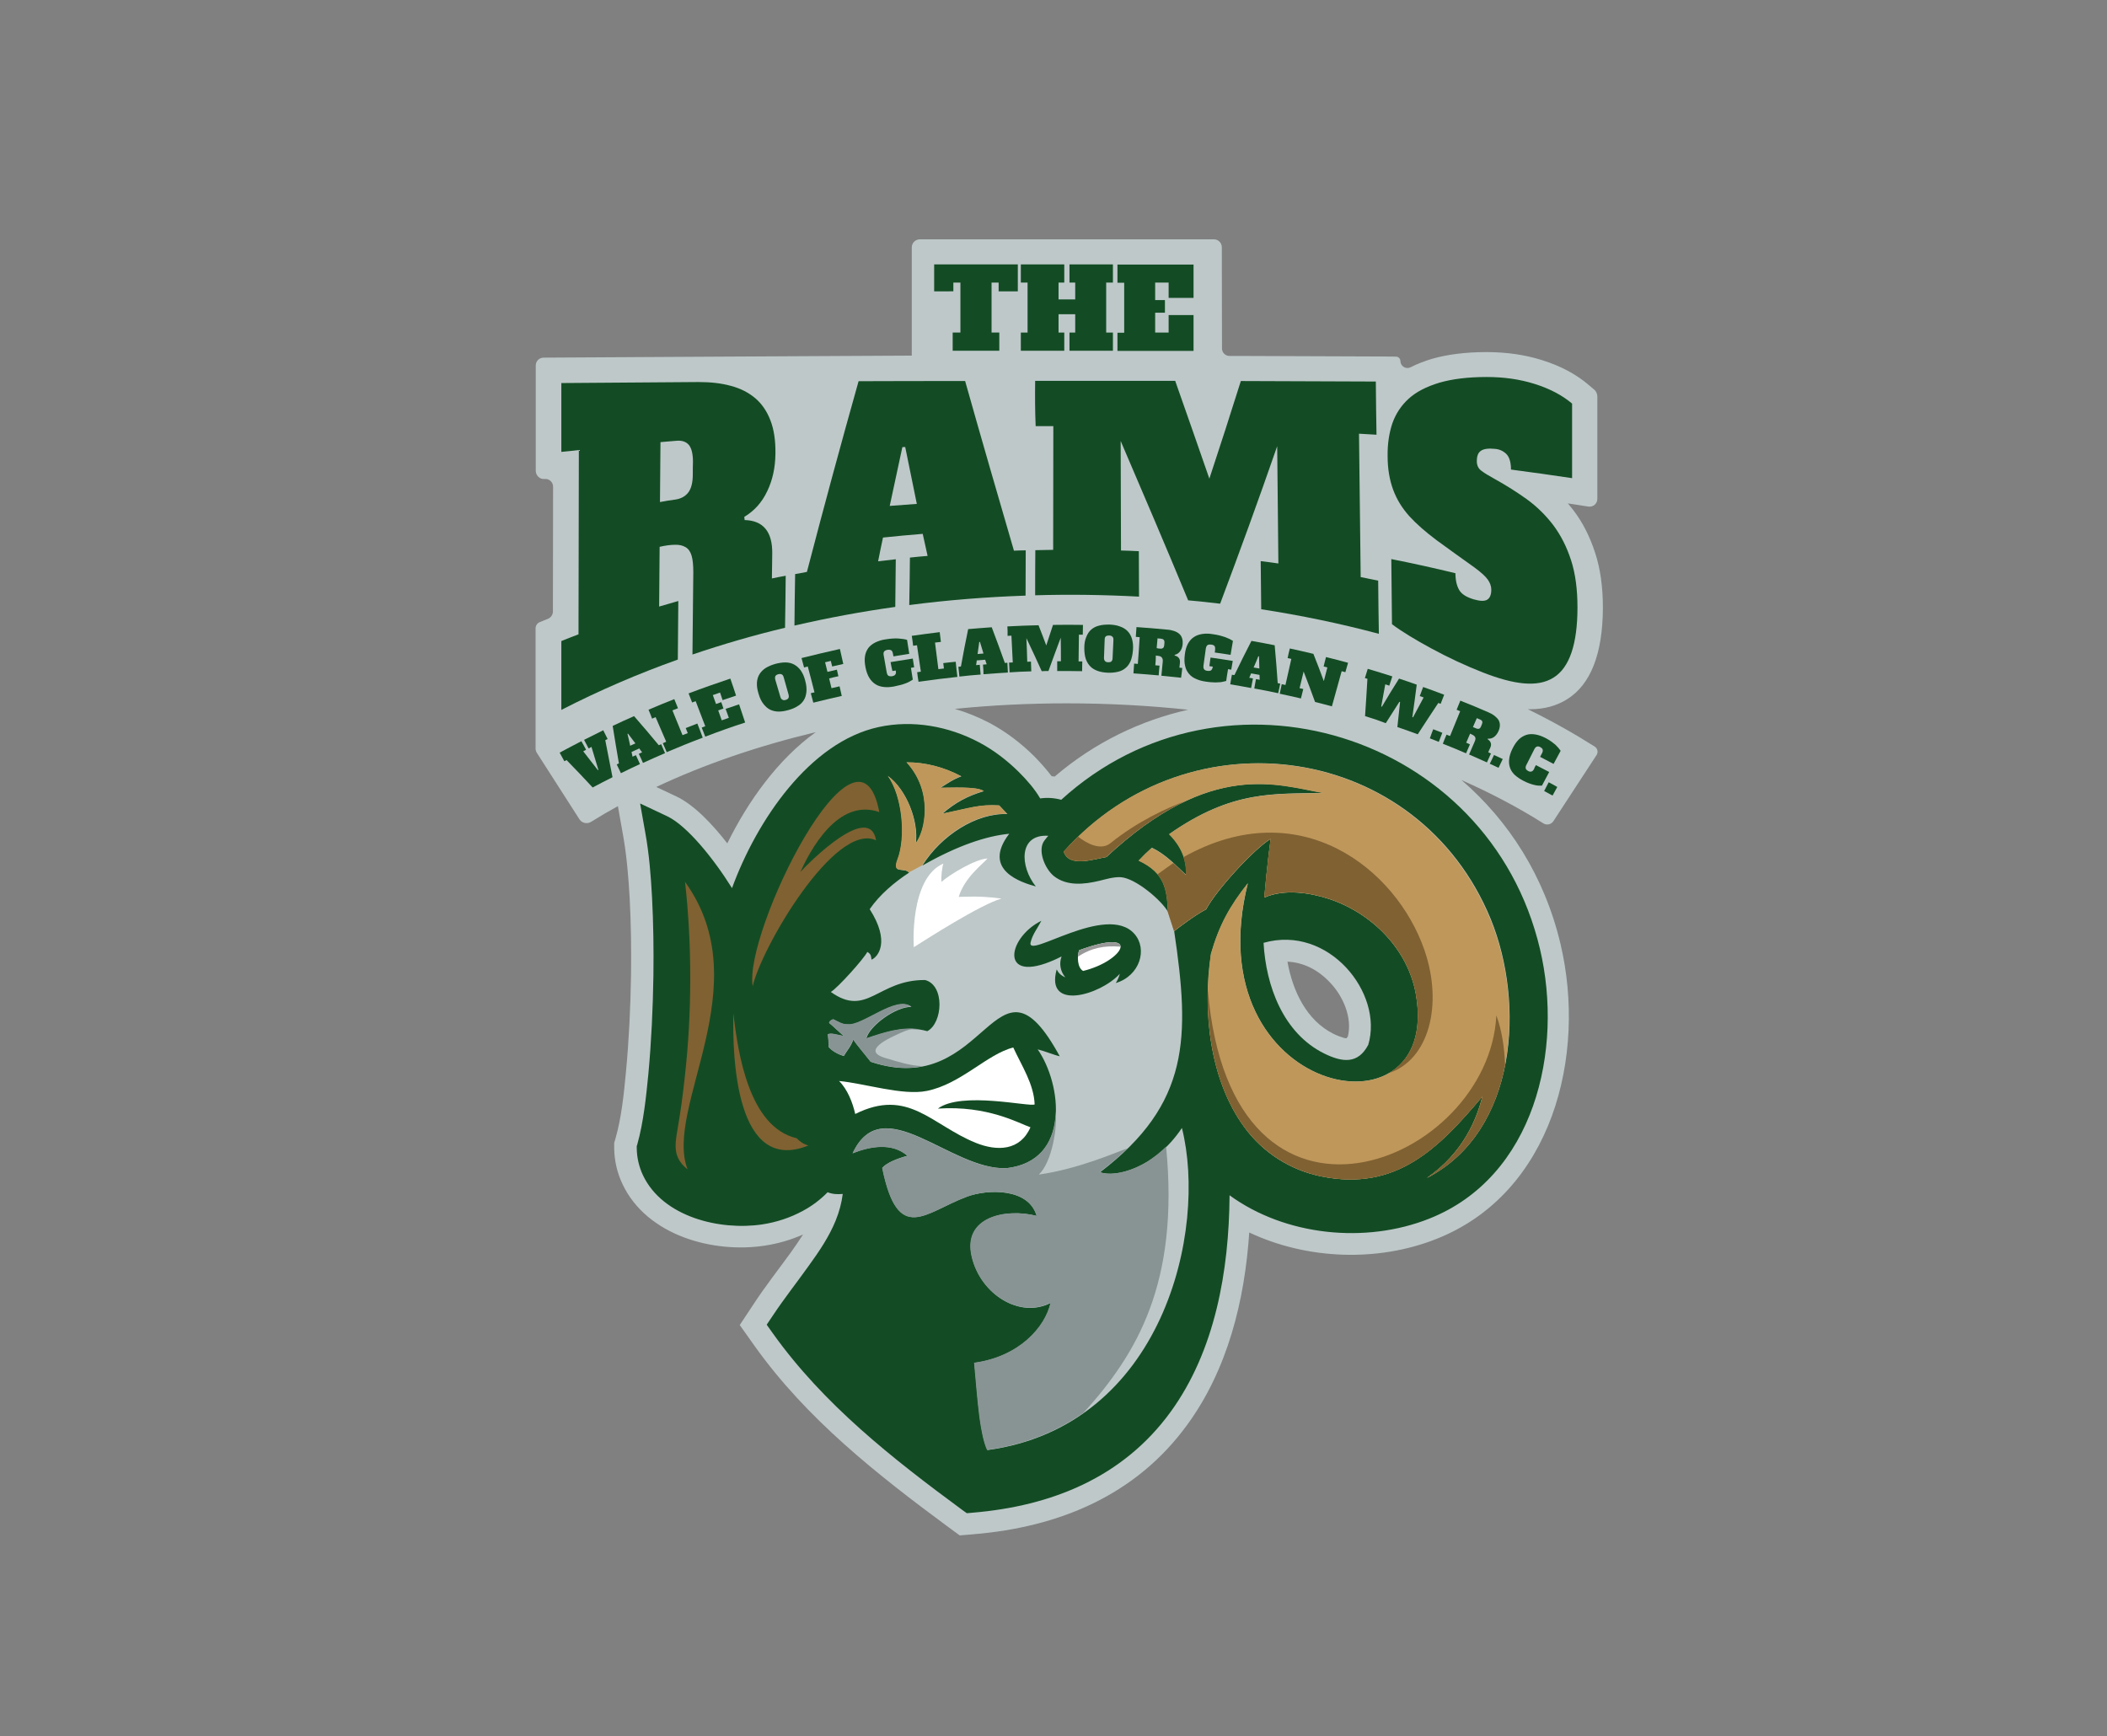
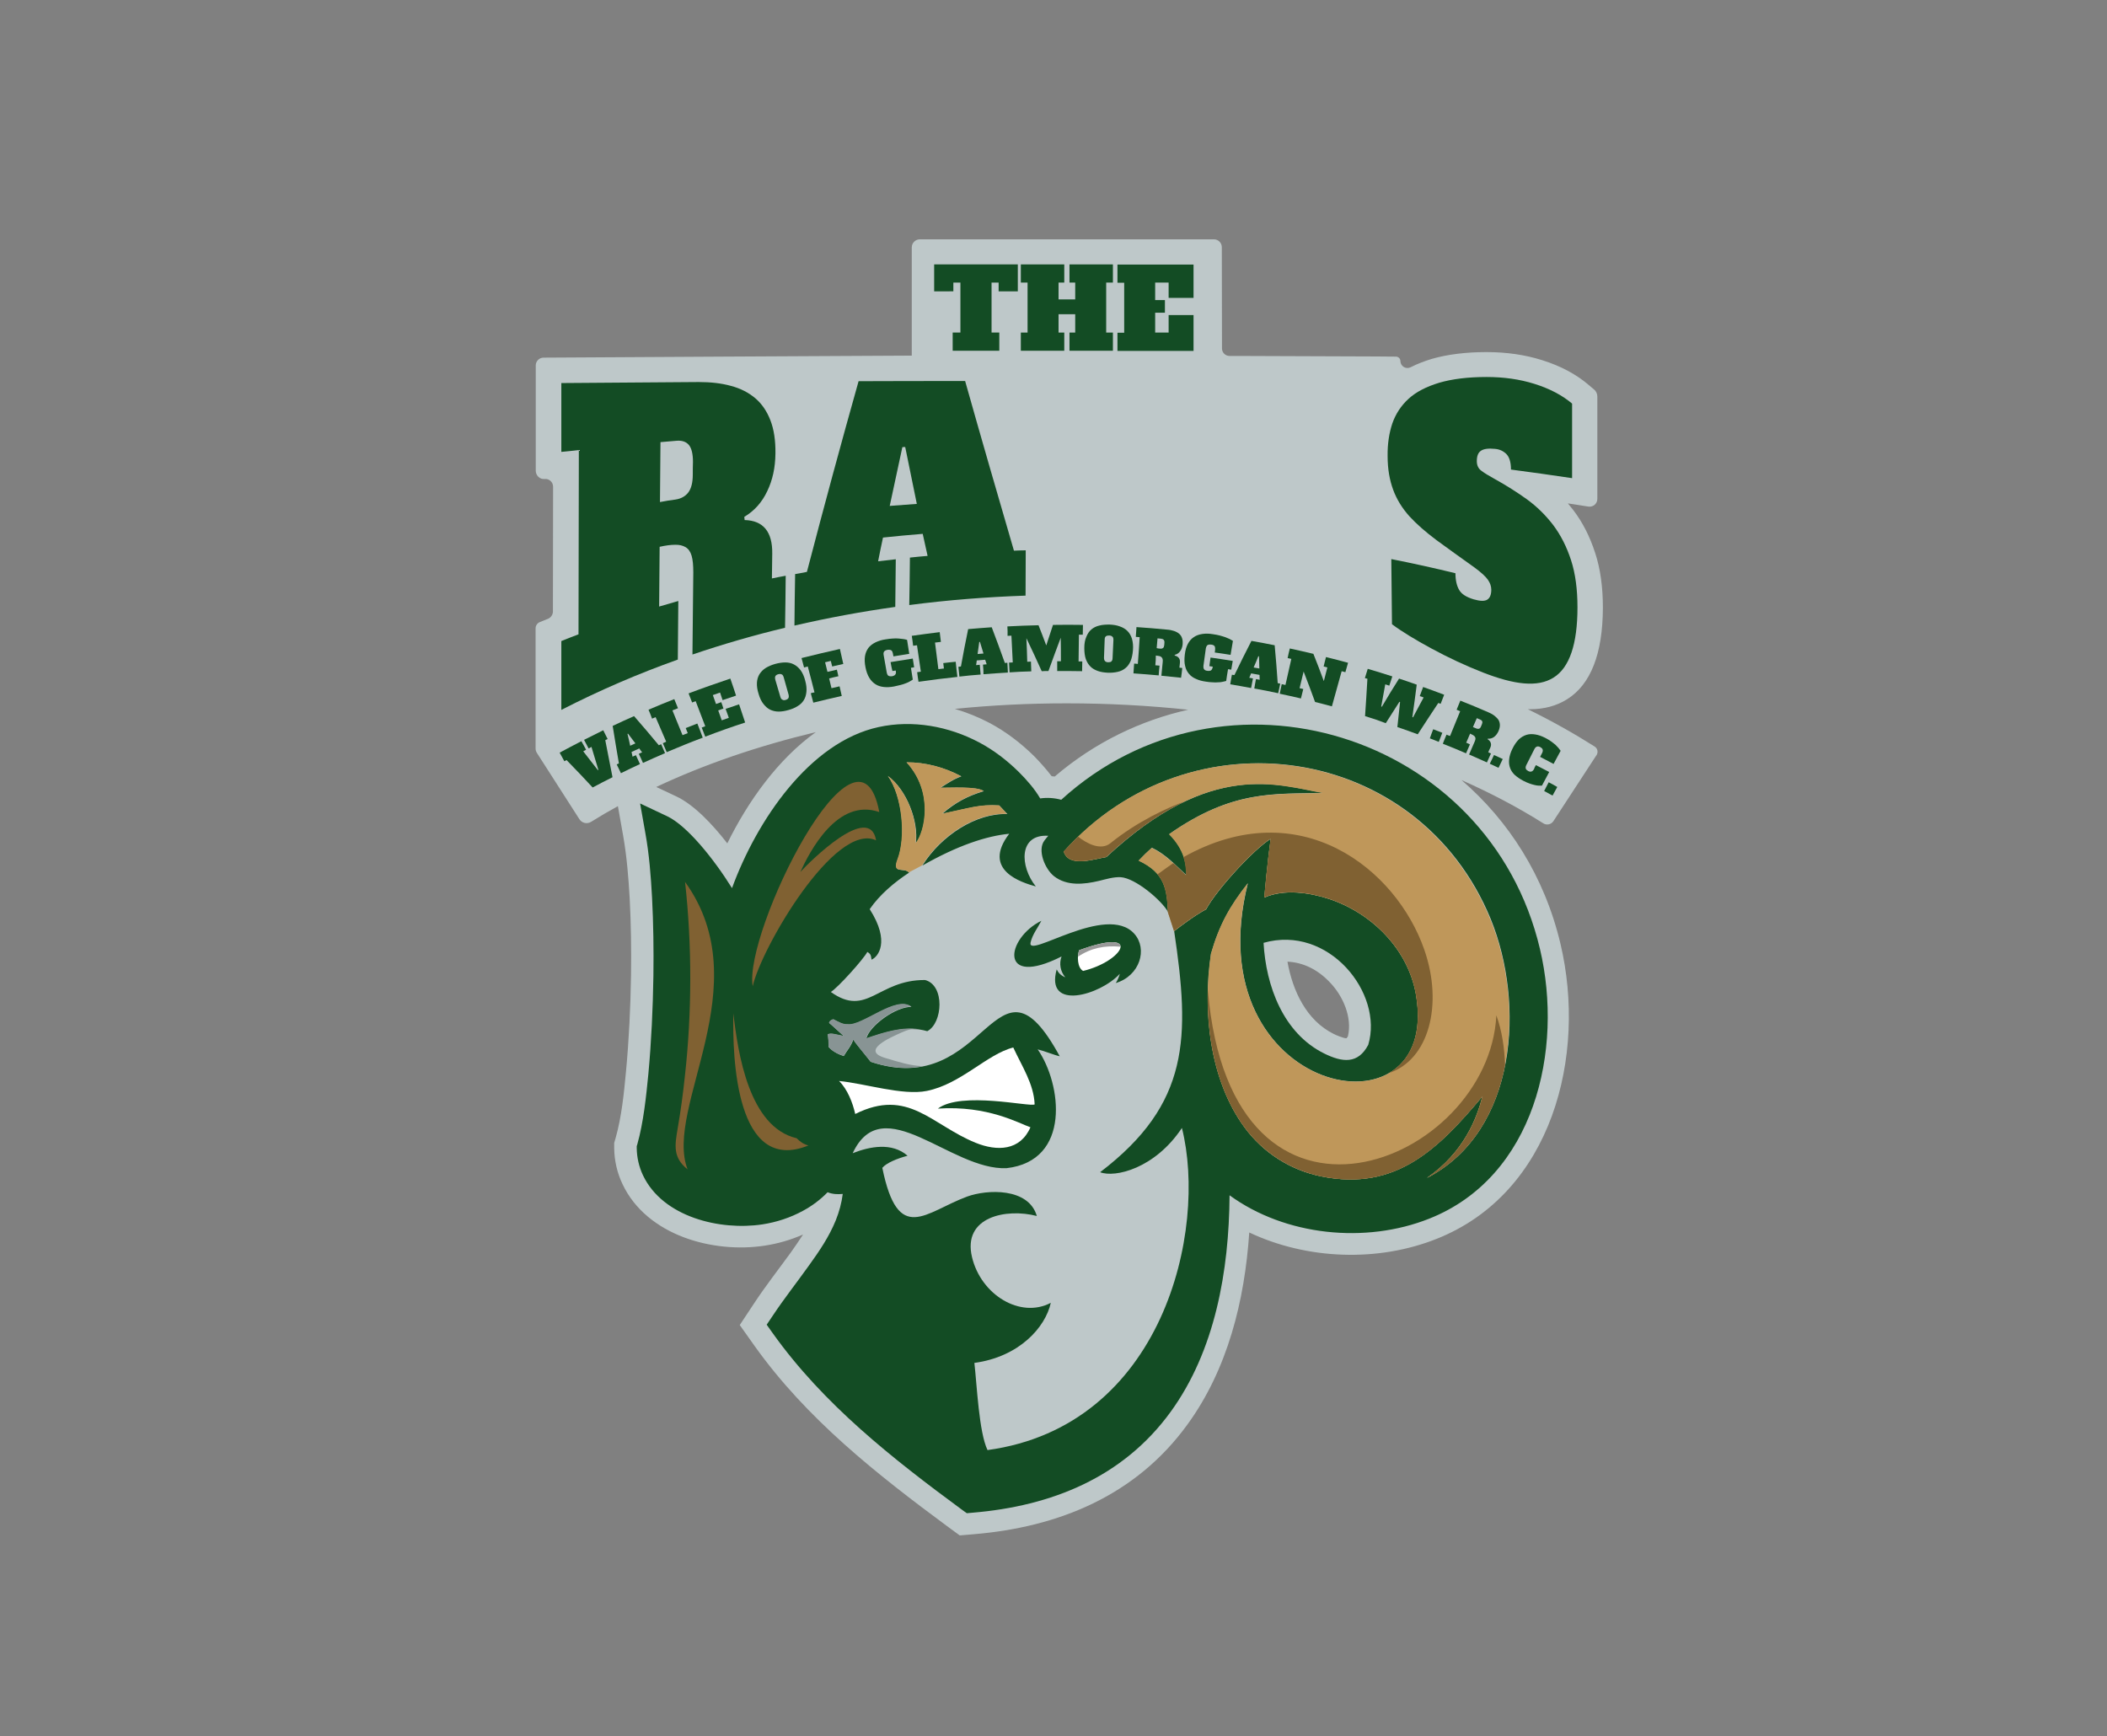
<svg xmlns="http://www.w3.org/2000/svg" version="1.1" x="0px" y="0px" viewBox="0 0 1251.8 1031.5" style="enable-background:new 0 0 1251.8 1031.5;" xml:space="preserve">
  <rect x="0" y="0" width="1251.8" height="1031.5" fill="#808080" stroke="none" />
  <style type="text/css">
	.st0{display:none;}
	.st1{display:inline;fill-rule:evenodd;clip-rule:evenodd;fill:#134C24;}
	.st2{fill:#BEC8C9;}
	.st3{fill:#134C24;}
	.st4{fill:#FFFFFF;}
	.st5{fill-rule:evenodd;clip-rule:evenodd;fill:#134C24;}
	.st6{fill:#806132;}
	.st7{fill-rule:evenodd;clip-rule:evenodd;fill:#BF975A;}
	.st8{fill-rule:evenodd;clip-rule:evenodd;fill:#806132;}
	.st9{fill-rule:evenodd;clip-rule:evenodd;fill:#FFFFFF;}
	.st10{fill-rule:evenodd;clip-rule:evenodd;fill:#889494;}
	.st11{fill-rule:evenodd;clip-rule:evenodd;fill:#999999;}
</style>
  <g id="Layer_3" class="st0">
    <rect class="st1" width="1251.8" height="1031.5" />
  </g>
  <g id="Layer_2">
    <path class="st2" d="M947.3,443.5c-12.5-7.9-25.7-15.3-39.6-22.1c0.5,0,0.9,0,1.4,0c8.3,0,15.7-2,21.9-5.9   c14.1-8.8,21.2-27.1,21.3-54.4c0-12.3-1.5-23.2-4.6-32.6c-3.1-9.6-7.4-18.1-12.9-25.3c-1.1-1.4-2.2-2.8-3.3-4.1c0,0,7,1.1,12.2,1.9   c2.8,0.4,5.3-1.7,5.3-4.6l0-60.8c0-1.6-0.7-3.2-2-4.2l-3.3-2.8c-7.4-6.3-16.6-11.2-27.5-14.6c-10.1-3.2-21.2-4.8-33.1-4.8   c-12.3,0-23.2,1.4-32.3,4c-4.6,1.4-8.8,3-12.7,5c-2.7,1.4-6-0.5-6.1-3.6c0-1.5-1.1-2.6-2.5-2.7l-12.3-0.1   c-25.9-0.1-52.9-0.2-80.2-0.3l-6.5,0c-2.5,0-4.5-2-4.5-4.5l-0.1-60.1c0-2.6-2.1-4.7-4.7-4.7h-43.2h-27.4h-29.2h-28.3h-46.6   c-2.6,0-4.8,2.1-4.8,4.8V168v15.4v27.9c-10.6,0-218.8,1.2-218.8,1.2c-2.5,0-4.6,2.1-4.6,4.6v62.6c0,2.8,2.4,5.2,5.2,4.9   c2.7-0.3,5.1,1.8,5.1,4.6l-0.1,74.1c0,1.9-1.2,3.7-3,4.4c-1.5,0.6-3.3,1.3-4.7,1.9c-1.6,0.6-2.6,2.1-2.6,3.8c0,12.4,0,62.3,0,71.4   c0,0.9,0.3,1.8,0.8,2.6l25.2,39.3c1.5,2.4,4.6,3.1,7,1.6c5.1-3.2,10.4-6.3,15.9-9.3l3.2,18c2.1,12.1,3.1,24.5,3.8,36.7   c0.8,15.2,1,30.4,0.8,45.6c-0.3,19.2-1.2,38.4-3,57.5c-1.2,12.8-2.6,26.8-6.1,39.2l-0.9,3.1l0,3.2c0.1,7.4,1.8,14.7,5,21.4   c14.4,30.3,53.6,41.2,84.6,36.4c7.8-1.2,15.4-3.4,22.6-6.6c-2.3,3.6-4.8,7.2-7.2,10.6c-7.4,10.2-15.1,20-22,30.5l-8.4,12.7   l8.8,12.4c31,43.5,72.7,76.3,115.2,107.7l6.7,4.9l8.2-0.7c50.7-4.2,96.4-23,127-65.1c24-32.9,34.1-73.8,36.8-114.2   c34.3,16.2,76.4,17.7,111.3,3.8c68.8-27.3,89.3-109,73.6-175.3c-9.5-40.2-30.8-73.2-58.8-97.3c17.4,7.7,33.7,16.3,48.6,25.7   c2,1.3,4.7,0.7,6-1.3l25.2-38.6C949.8,447.3,949.3,444.7,947.3,443.5z M432.1,501.1c-9-11.6-19.9-23-30.3-27.9l-11.9-5.6   c28.6-13.5,60.6-24.4,94.8-32.6C462.2,451.1,444.4,476.1,432.1,501.1z M800.8,615.8c-0.3,0.4-0.6,0.8-0.8,1.1   c-1.8,0.1-6.3-1.9-7.7-2.6c-16.1-8-24.3-25.5-27.4-42.9c9.6,0.4,18.4,5,25.3,12.4C797.9,591.8,803.5,604.5,800.8,615.8z    M626.6,461.4c-0.6-0.1-1.2-0.1-1.8-0.2c-3.2-4.2-6.7-8.1-10.4-11.9c-7.9-7.8-16.8-14.6-26.6-19.8c-6.5-3.4-13.4-6.2-20.5-8.3   c21.8-2.2,44-3.3,66.5-3.3c24.4,0,48.6,1.3,72.1,3.8C677.9,428,650.6,440.9,626.6,461.4z" />
    <path class="st3" d="M694.3,167.9h-8v10.4h5.8v7.5h-5.8v11.8h8v-10.4h14.8v21.3h-45.2v-10.8h4v-29.7h-4v-10.8h45.2V177h-14.8V167.9   z" />
    <path class="st3" d="M391.6,360.4c3.8-1.1,7.6-2.2,11.4-3.3c-0.1,11.6-0.2,23.2-0.3,34.8c-23.3,8.3-46.4,18.2-69.2,29.9   c0-13.6,0-27.3,0-40.9c3.4-1.4,6.8-2.7,10.2-4c0.1-36.5,0.1-73,0.2-109.5c-3.5,0.4-6.9,0.8-10.4,1.1c0-13.6,0-27.3,0-40.9   c27.2-0.2,54.4-0.4,81.6-0.6c7.1,0,13.5,0.7,19.2,2.3c5.7,1.5,10.5,4,14.4,7.3c3.9,3.3,6.9,7.7,9,13.1c2.1,5.4,3.1,12,3,19.8   c-0.1,8.4-1.7,15.8-4.9,22.4c-3.1,6.6-7.7,11.7-13.6,15.2c0.1,0.6,0.1,1.3,0.2,1.9c11.1,0.3,16.6,7,16.4,20   c-0.1,4.9-0.1,9.8-0.2,14.7c2.7-0.6,5.5-1.1,8.2-1.6c-0.1,10.3-0.2,20.6-0.4,30.9c-18.4,4.4-36.7,9.7-55,15.9   c0.2-16.3,0.3-32.6,0.5-48.9c0-4.2-0.3-7.4-1-9.8c-0.7-2.4-1.9-4.1-3.6-5.1c-1.7-1-3.8-1.5-6.3-1.4c-2.5,0-5.6,0.4-9.1,1.2   C391.8,336.6,391.7,348.5,391.6,360.4z M401.4,296.8c3.3-0.5,5.9-2,7.6-4.3c1.7-2.3,2.6-5.8,2.6-10.6c0-2.5,0-5,0.1-7.5   c0-4.7-0.8-8-2.4-10c-1.7-2-4.2-2.8-7.5-2.5c-3.1,0.3-6.2,0.5-9.4,0.8c-0.1,11.9-0.2,23.7-0.3,35.6   C395.2,297.7,398.3,297.2,401.4,296.8z" />
    <path class="st3" d="M540.6,331.3c3.5-0.4,7-0.7,10.5-1c-1-4.4-1.9-8.7-2.9-13.1c-7.9,0.6-15.8,1.4-23.6,2.2c-1,4.7-2,9.4-2.9,14.1   c3.5-0.4,7-0.8,10.5-1.2c-0.1,9.4-0.2,18.8-0.3,28.3c-20,2.8-40,6.5-59.9,11.1c0.1-10.2,0.2-20.4,0.4-30.6c2.3-0.4,4.6-0.8,7-1.3   c10.3-39.5,20.5-77.1,30.7-113.3c21.1-0.1,42.2-0.1,63.3-0.1c9.6,34.1,19.3,67.5,29,100.8c2.3-0.1,4.7-0.2,7-0.2   c0,9-0.1,17.9-0.1,26.9c-23,0.8-46.1,2.6-69.1,5.6C540.4,350,540.5,340.7,540.6,331.3z M528.6,300.6c5.4-0.4,10.7-0.8,16.1-1.2   c-2.3-11.2-4.6-22.4-6.9-33.8c-0.6,0-1.2,0-1.7,0.1C533.6,277.3,531.1,288.9,528.6,300.6z" />
-     <path class="st3" d="M615,226.3c27.7,0,55.4,0,83.2,0c6.7,19.1,13.5,38.4,20.3,58.1c6.3-19,12.5-38.3,18.7-58   c26.7,0.1,53.5,0.2,80.2,0.3c0.1,10.5,0.2,21.1,0.4,31.6c-3.5-0.2-7-0.4-10.4-0.6c0.3,28.4,0.7,56.8,1,85.2c3.5,0.7,7,1.4,10.4,2.1   c0.1,10.5,0.2,21.1,0.4,31.6c-23.2-6.2-46.5-11-69.9-14.6c-0.1-9.5-0.2-19.1-0.3-28.6c3.5,0.4,7,0.9,10.5,1.4   c-0.2-23.2-0.5-46.5-0.7-69.7c-11.2,32.3-22.5,63.3-33.9,93.6c-6.3-0.8-12.7-1.4-19-2c-13.5-32.6-26.9-63.9-40.1-94.7   c0.1,21.7,0.1,43.4,0.2,65.1c3.5,0.1,7,0.2,10.6,0.4c0,9,0.1,18,0.1,27c-20.6-1.1-41.2-1.4-61.7-0.8c0-8.9,0-17.9,0.1-26.8   c3.5-0.1,7-0.1,10.6-0.2c0-24.5,0.1-49,0.1-73.5c-3.5,0-7,0-10.5,0C614.9,244.2,614.9,235.2,615,226.3z" />
    <path class="st3" d="M875.5,356.1c3.8,1.1,6.5,1.2,8.1,0.2c1.6-1,2.4-3,2.4-5.9c0-2.1-0.7-4-2-5.9c-1.3-1.9-4-4.4-8.1-7.4   c-8.5-6.1-16-11.4-22.5-16.2c-6.4-4.8-11.8-9.5-16.1-14.2c-4.3-4.8-7.5-10-9.6-15.7c-2.1-5.7-3.3-12.3-3.3-20   c-0.1-7.3,0.9-13.7,2.8-19.4c2-5.7,5.2-10.6,9.7-14.7c4.5-4.1,10.6-7.2,18.2-9.5c7.6-2.2,16.9-3.4,28.1-3.4   c10.1,0,19.6,1.3,28.5,4.1c8.9,2.8,16.4,6.7,22.3,11.7c0,14.8,0,29.5,0,44.3c-12.1-1.8-24.1-3.5-36.3-5.1c0-4.4-1-7.5-2.8-9.3   c-1.9-1.8-4.1-2.8-6.8-3c-3.8-0.4-6.6,0-8.2,1.1c-1.7,1.1-2.5,3.1-2.5,6.2c0,2.5,0.9,4.4,2.7,5.7c1.8,1.4,4.5,3,8.1,5   c6.7,3.7,13,7.7,19,12c5.9,4.3,11.1,9.4,15.6,15.3c4.5,6,8,12.9,10.6,20.9c2.6,8,3.8,17.4,3.8,28c0,21.7-4.7,35.8-14.2,41.7   c-9.5,6-23.4,4.2-41.9-3c-10.5-4.1-20.7-8.9-30.5-14.2c-9.8-5.3-17.7-10.1-23.6-14.5c-0.1-12.9-0.3-25.8-0.4-38.7   c12.7,2.5,25.4,5.3,38.1,8.4c0,4.2,0.8,7.5,2.2,9.9C868.3,353,871.2,354.8,875.5,356.1z" />
    <path class="st3" d="M555,157.1h49.7v16h-11.4v-5.2h-4.2v29.7h4.6v10.8H566v-10.8h4.6v-29.7h-4.2v5.2H555V157.1z" />
    <path class="st3" d="M635.4,157.1h25.8v10.8h-4v29.7h4v10.8h-25.8v-10.8h3.4v-10.9h-9.9v10.9h3.4v10.8h-25.8v-10.8h4v-29.7h-4   v-10.8h25.8v10.8h-3.4v10h9.9v-10h-3.4V157.1z" />
    <g>
      <path class="st3" d="M348.2,445.5c-0.6,0.3-1.1,0.6-1.7,0.9c2.9,3.7,5.8,7.5,8.7,11.2c0.1-0.1,0.2-0.1,0.3-0.2    c-1.4-4.5-2.7-9.1-4.1-13.6c-0.6,0.3-1.1,0.6-1.7,0.9c-0.9-1.7-1.8-3.4-2.7-5.1c3.8-1.9,7.6-3.8,11.4-5.7c0.9,1.7,1.7,3.5,2.6,5.2    c-0.5,0.2-0.9,0.4-1.4,0.7c1.4,7.4,2.9,14.7,4.3,22c-4,2-7.9,4-11.8,6.1c-5.1-5.5-10.2-10.9-15.5-16.3c-0.4,0.2-0.9,0.5-1.3,0.7    c-0.9-1.7-1.9-3.4-2.8-5.1c4.3-2.3,8.6-4.6,12.9-6.8C346.4,442.1,347.3,443.8,348.2,445.5z" />
      <path class="st3" d="M379.5,447.9c0.7-0.3,1.3-0.6,2-0.9c-0.6-0.8-1.2-1.5-1.7-2.3c-1.5,0.7-3,1.4-4.6,2.1    c0.2,0.9,0.4,1.9,0.6,2.8c0.7-0.3,1.3-0.6,2-0.9c0.8,1.8,1.6,3.5,2.4,5.3c-3.8,1.8-7.6,3.5-11.3,5.4c-0.8-1.7-1.7-3.5-2.5-5.2    c0.4-0.2,0.9-0.4,1.3-0.6c-1.3-7.4-2.5-14.8-3.7-22.3c4.2-2,8.4-3.9,12.7-5.8c5,5.7,9.9,11.5,14.7,17.3c0.5-0.2,0.9-0.4,1.4-0.6    c0.8,1.8,1.5,3.5,2.3,5.3c-4.4,1.9-8.8,3.8-13.1,5.8C381.2,451.4,380.4,449.7,379.5,447.9z M374.4,443.1c1-0.5,2.1-1,3.1-1.4    c-1.5-1.9-2.9-3.8-4.4-5.8c-0.1,0.1-0.2,0.1-0.3,0.2C373.4,438.4,373.9,440.8,374.4,443.1z" />
      <path class="st3" d="M385.3,421.7c5.1-2.2,10.2-4.3,15.3-6.3c0.7,1.8,1.5,3.6,2.2,5.4c-1.1,0.4-2.2,0.9-3.3,1.3    c2,4.9,4,9.8,6,14.7c1-0.4,2.1-0.8,3.1-1.2c-0.4-1-0.8-2-1.2-3c2.3-0.9,4.6-1.8,6.9-2.7c1.1,2.8,2.2,5.6,3.2,8.4    c-7.2,2.7-14.3,5.6-21.4,8.6c-0.8-1.8-1.5-3.6-2.3-5.3c0.7-0.3,1.4-0.6,2-0.9c-2.1-4.9-4.2-9.7-6.3-14.6c-0.7,0.3-1.4,0.6-2.1,0.9    C386.8,425.2,386,423.4,385.3,421.7z" />
      <path class="st3" d="M427.8,411.5c-1.5,0.5-2.9,1-4.3,1.5c0.6,1.7,1.3,3.5,1.9,5.3c1-0.4,2.1-0.7,3.1-1.1c0.5,1.3,0.9,2.5,1.3,3.8    c-1,0.4-2.1,0.7-3.1,1.1c0.7,2,1.4,3.9,2.1,5.9c1.4-0.5,2.8-1,4.2-1.5c-0.6-1.8-1.2-3.5-1.9-5.3c2.6-0.9,5.3-1.8,8-2.7    c1.2,3.6,2.4,7.2,3.6,10.8c-8,2.6-15.9,5.4-23.7,8.4c-0.7-1.8-1.4-3.6-2.1-5.4c0.7-0.3,1.4-0.5,2.1-0.8c-1.9-5-3.8-9.9-5.7-14.9    c-0.7,0.3-1.4,0.5-2.1,0.8c-0.7-1.8-1.4-3.6-2.1-5.4c8.2-3.1,16.5-6,24.8-8.8c1.2,3.4,2.3,6.7,3.4,10.1c-2.7,0.9-5.4,1.8-8,2.7    C428.8,414.5,428.3,413,427.8,411.5z" />
      <path class="st3" d="M478.4,404.5c0.7,2.5,0.9,4.7,0.7,6.6c-0.2,1.9-0.7,3.6-1.6,5c-0.9,1.4-2.1,2.6-3.7,3.5    c-1.5,1-3.3,1.7-5.4,2.3c-2.1,0.6-4,0.9-5.8,0.9c-1.8,0-3.5-0.4-5-1.1c-1.5-0.7-2.8-1.9-4-3.4c-1.2-1.5-2.2-3.5-2.9-6    c-0.8-2.5-1.1-4.6-1-6.6c0.1-1.9,0.6-3.6,1.5-5.1c0.9-1.4,2.1-2.7,3.7-3.7c1.6-1,3.5-1.8,5.6-2.4c2.2-0.6,4.2-0.9,6.1-0.9    c1.9,0,3.6,0.4,5.1,1.2c1.5,0.8,2.8,1.9,4,3.5C476.9,400,477.8,402,478.4,404.5z M466.7,415.9c0.8-0.2,1.4-0.6,1.7-1.1    c0.3-0.5,0.3-1.2,0.1-2.1c-1-3.4-1.9-6.8-2.9-10.3c-0.3-0.9-0.6-1.5-1.2-1.7c-0.5-0.3-1.2-0.3-2-0.1c-0.8,0.2-1.4,0.6-1.7,1.1    c-0.3,0.5-0.3,1.2-0.1,2.1c1,3.4,2,6.8,3,10.2c0.3,0.9,0.6,1.5,1.2,1.7C465.3,416.1,465.9,416.1,466.7,415.9z" />
      <path class="st3" d="M493.6,392.7c-1.1,0.3-2.3,0.5-3.4,0.8c0.5,1.9,0.9,3.8,1.4,5.7c1.9-0.4,3.7-0.9,5.6-1.3    c0.3,1.3,0.6,2.6,0.9,3.9c-1.8,0.4-3.7,0.8-5.5,1.3c0.5,1.9,0.9,3.9,1.4,5.8c1.6-0.4,3.2-0.7,4.8-1.1c0.4,1.9,0.9,3.8,1.3,5.7    c-5.7,1.3-11.3,2.6-16.9,4c-0.5-1.9-1-3.7-1.5-5.6c0.7-0.2,1.4-0.4,2.2-0.5c-1.3-5.1-2.6-10.3-4-15.4c-0.7,0.2-1.5,0.4-2.2,0.6    c-0.5-1.9-1-3.7-1.5-5.6c7.6-1.9,15.2-3.7,22.8-5.4c0.7,3,1.3,6,2,8.9c-2.2,0.5-4.4,1-6.6,1.5    C494.1,394.8,493.9,393.8,493.6,392.7z" />
      <path class="st3" d="M529.1,393.4c4.4-0.7,8.8-1.4,13.2-2.1c0.3,1.7,0.5,3.5,0.8,5.2c-0.6,0.1-1.2,0.2-1.9,0.3    c0.4,2.3,0.7,4.7,1.1,7c-0.5,0.3-1.1,0.7-1.8,1.1c-0.7,0.4-1.5,0.8-2.4,1.1c-0.9,0.4-2,0.7-3.1,1c-1.2,0.3-2.5,0.6-3.9,0.9    c-2.2,0.4-4.2,0.5-6,0.3c-1.8-0.2-3.5-0.7-4.9-1.6c-1.4-0.9-2.7-2.1-3.7-3.8c-1-1.6-1.8-3.7-2.3-6.3c-0.5-2.5-0.6-4.7-0.3-6.6    c0.3-1.9,1-3.5,2-4.9c1-1.3,2.4-2.4,4.2-3.3c1.7-0.8,3.7-1.5,6-1.8c1.6-0.3,3-0.4,4.3-0.5c1.3-0.1,2.4-0.1,3.5,0    c1,0.1,2,0.2,2.8,0.3c0.8,0.1,1.5,0.3,2.2,0.5c0.4,2.8,0.9,5.6,1.3,8.3c-3.1,0.5-6.3,1-9.4,1.5c-0.1-0.5-0.2-1.1-0.3-1.6    c-0.2-1-0.5-1.7-1-2c-0.5-0.3-1.2-0.4-2.2-0.3c-1,0.2-1.6,0.5-2,1c-0.4,0.5-0.5,1.2-0.3,2.2c0.6,3.4,1.2,6.8,1.8,10.2    c0.2,1,0.5,1.7,1,2c0.5,0.3,1.2,0.4,2.2,0.3c0.9-0.2,1.6-0.5,1.9-1c0.4-0.5,0.5-1.2,0.3-2.2c0-0.1,0-0.2,0-0.2    c-0.7,0.1-1.3,0.2-2,0.3C529.7,396.8,529.4,395.1,529.1,393.4z" />
      <path class="st3" d="M541.7,377.8c5.5-0.8,11-1.5,16.6-2.2c0.2,1.9,0.5,3.8,0.7,5.8c-1.2,0.1-2.3,0.3-3.5,0.4    c0.7,5.3,1.3,10.5,2,15.8c1.1-0.1,2.2-0.3,3.3-0.4c-0.1-1.1-0.3-2.2-0.4-3.2c2.5-0.3,4.9-0.6,7.4-0.8c0.3,3,0.6,6,1,9    c-7.7,0.8-15.4,1.8-23.1,2.9c-0.3-1.9-0.6-3.8-0.8-5.7c0.7-0.1,1.5-0.2,2.2-0.3c-0.8-5.2-1.5-10.5-2.3-15.7    c-0.8,0.1-1.5,0.2-2.3,0.3C542.3,381.7,542,379.7,541.7,377.8z" />
      <path class="st3" d="M584,394.9c0.7-0.1,1.5-0.1,2.2-0.2c-0.3-0.9-0.6-1.8-0.9-2.7c-1.7,0.1-3.4,0.3-5,0.4    c-0.1,0.9-0.2,1.9-0.4,2.8c0.7-0.1,1.5-0.1,2.2-0.2c0.2,1.9,0.3,3.9,0.5,5.8c-4.2,0.3-8.4,0.7-12.6,1.2c-0.2-1.9-0.4-3.8-0.6-5.8    c0.5-0.1,1-0.1,1.5-0.2c1.3-7.4,2.8-14.8,4.3-22.2c4.7-0.4,9.4-0.8,14-1.1c2.7,7.1,5.3,14.2,7.8,21.2c0.5,0,1-0.1,1.5-0.1    c0.1,1.9,0.2,3.9,0.3,5.8c-4.8,0.3-9.6,0.6-14.5,1C584.3,398.8,584.2,396.9,584,394.9z M580.8,388.6c1.2-0.1,2.3-0.2,3.5-0.3    c-0.7-2.3-1.4-4.6-2.1-6.9c-0.1,0-0.3,0-0.4,0C581.5,383.8,581.1,386.2,580.8,388.6z" />
      <path class="st3" d="M598.5,372.2c6.2-0.3,12.3-0.6,18.5-0.7c1.6,4,3.1,8,4.6,12c1.3-4.1,2.7-8.1,4-12.2c5.9-0.1,11.9-0.1,17.8,0    c0,1.9-0.1,3.9-0.1,5.8c-0.8,0-1.5,0-2.3,0c-0.1,5.3-0.1,10.6-0.2,15.9c0.7,0,1.5,0,2.2,0c0,1.9-0.1,3.9-0.1,5.8    c-4.9-0.1-9.9-0.1-14.8-0.1c0-1.9,0-3.9,0-5.8c0.7,0,1.5,0,2.2,0c0-4.7,0-9.3-0.1-14c-2.5,6.6-4.9,13.2-7.3,19.8    c-1.3,0-2.7,0-4,0.1c-2.9-6.5-6-13.1-9.1-19.6c0.2,4.7,0.4,9.3,0.5,14c0.7,0,1.5-0.1,2.2-0.1c0.1,1.9,0.1,3.9,0.2,5.8    c-4.3,0.1-8.6,0.3-12.9,0.6c-0.1-1.9-0.2-3.9-0.3-5.8c0.7,0,1.5-0.1,2.2-0.1c-0.3-5.3-0.5-10.6-0.8-15.9c-0.8,0-1.5,0.1-2.3,0.1    C598.7,376.1,598.6,374.1,598.5,372.2z" />
      <path class="st3" d="M673.1,386.3c-0.2,2.6-0.7,4.8-1.4,6.5c-0.8,1.8-1.8,3.2-3.1,4.2c-1.3,1.1-2.8,1.8-4.6,2.2    c-1.8,0.4-3.7,0.6-5.9,0.5c-2.1-0.1-4.1-0.4-5.8-1c-1.7-0.6-3.2-1.4-4.4-2.6c-1.2-1.2-2.1-2.6-2.8-4.5c-0.6-1.8-0.9-4-0.9-6.6    c0-2.6,0.4-4.8,1.2-6.6c0.7-1.8,1.7-3.3,3-4.4c1.3-1.1,2.9-1.9,4.7-2.3c1.8-0.5,3.9-0.6,6.1-0.6c2.2,0.1,4.3,0.4,6.1,1.1    c1.8,0.6,3.3,1.5,4.5,2.7c1.2,1.2,2.1,2.7,2.7,4.6C673.1,381.6,673.3,383.8,673.1,386.3z M658.4,393.5c0.8,0,1.5-0.1,1.9-0.5    c0.4-0.4,0.7-1,0.7-2c0.2-3.6,0.3-7.1,0.5-10.7c0-0.9-0.1-1.6-0.6-2c-0.4-0.4-1.1-0.7-1.9-0.7c-0.9,0-1.5,0.1-2,0.5    c-0.5,0.4-0.7,1.1-0.7,2c-0.1,3.6-0.3,7.1-0.4,10.7c0,0.9,0.2,1.6,0.6,2C656.9,393.2,657.5,393.5,658.4,393.5z" />
      <path class="st3" d="M686.4,395.3c0.8,0.1,1.6,0.1,2.5,0.2c-0.2,1.9-0.4,3.8-0.5,5.8c-5-0.5-10-0.8-15-1.2    c0.1-1.9,0.3-3.9,0.4-5.8c0.7,0,1.5,0.1,2.2,0.2c0.4-5.3,0.8-10.6,1.1-15.9c-0.8-0.1-1.5-0.1-2.3-0.2c0.1-1.9,0.3-3.9,0.4-5.8    c6,0.4,12.1,0.9,18.1,1.5c1.6,0.1,3,0.4,4.2,0.8c1.2,0.4,2.3,1,3.1,1.7c0.8,0.7,1.4,1.6,1.7,2.7c0.4,1.1,0.4,2.3,0.3,3.8    c-0.2,1.5-0.7,2.9-1.5,3.9c-0.8,1.1-1.9,1.8-3.2,2.1c0,0.1,0,0.2,0,0.4c2.4,0.6,3.4,2.1,3.1,4.5c-0.1,0.9-0.2,1.8-0.3,2.7    c0.6,0.1,1.2,0.1,1.7,0.2c-0.2,1.9-0.4,3.8-0.7,5.8c-3.9-0.4-7.8-0.8-11.7-1.2c0.3-2.8,0.5-5.5,0.8-8.3c0.1-0.7,0-1.3-0.1-1.7    c-0.1-0.4-0.4-0.8-0.7-1.1c-0.3-0.3-0.8-0.5-1.3-0.6c-0.5-0.1-1.2-0.2-2-0.3C686.7,391.5,686.6,393.4,686.4,395.3z M689.3,385.4    c0.7,0.1,1.3-0.1,1.7-0.4c0.4-0.3,0.6-0.9,0.7-1.7c0-0.4,0.1-0.8,0.1-1.3c0.1-0.8-0.1-1.4-0.4-1.8c-0.3-0.4-0.9-0.6-1.6-0.7    c-0.7-0.1-1.4-0.1-2.1-0.2c-0.2,1.9-0.3,3.8-0.5,5.8C688,385.3,688.7,385.4,689.3,385.4z" />
      <path class="st3" d="M719.2,390.7c4.4,0.6,8.8,1.3,13.2,2c-0.3,1.7-0.6,3.5-0.9,5.2c-0.6-0.1-1.2-0.2-1.9-0.3    c-0.4,2.3-0.8,4.7-1.1,7c-0.6,0.2-1.3,0.3-2.1,0.5c-0.8,0.2-1.7,0.3-2.7,0.3c-1,0.1-2.1,0.1-3.3,0c-1.2,0-2.6-0.2-4-0.4    c-2.2-0.3-4.1-0.8-5.8-1.6c-1.7-0.7-3.1-1.7-4.2-3c-1.1-1.3-1.9-2.8-2.3-4.7c-0.5-1.9-0.5-4.1-0.2-6.7c0.3-2.6,0.9-4.7,1.8-6.4    c0.9-1.7,2.1-3.1,3.5-4c1.4-1,3.1-1.6,5-1.9c1.9-0.3,4-0.3,6.3,0.1c1.6,0.2,3,0.5,4.2,0.8c1.2,0.3,2.3,0.7,3.3,1    c1,0.4,1.8,0.8,2.6,1.1c0.7,0.4,1.4,0.8,1.9,1.1c-0.5,2.8-0.9,5.6-1.4,8.3c-3.1-0.5-6.3-1-9.4-1.4c0.1-0.5,0.2-1.1,0.2-1.6    c0.1-1,0-1.7-0.3-2.2c-0.4-0.5-1.1-0.8-2-0.9c-1-0.1-1.7,0-2.2,0.3c-0.5,0.4-0.8,1-1,2c-0.5,3.4-0.9,6.8-1.4,10.2    c-0.1,1,0,1.7,0.4,2.2c0.4,0.5,1,0.8,2,0.9c0.9,0.1,1.6,0,2.1-0.3c0.5-0.4,0.8-1,1-2c0-0.1,0-0.2,0-0.2c-0.7-0.1-1.3-0.2-2-0.3    C718.7,394.2,719,392.4,719.2,390.7z" />
      <path class="st3" d="M746.2,403.5c0.7,0.1,1.5,0.3,2.2,0.4c0-1-0.1-1.9-0.1-2.9c-1.7-0.3-3.3-0.6-5-0.9c-0.4,0.9-0.7,1.8-1.1,2.6    c0.7,0.1,1.5,0.3,2.2,0.4c-0.4,1.9-0.7,3.8-1.1,5.7c-4.1-0.8-8.3-1.5-12.4-2.2c0.3-1.9,0.6-3.8,1-5.7c0.5,0.1,1,0.2,1.5,0.2    c3.3-6.8,6.6-13.6,10.1-20.3c4.6,0.8,9.2,1.7,13.8,2.6c0.7,7.5,1.3,15,1.8,22.5c0.5,0.1,1,0.2,1.5,0.3c-0.4,1.9-0.8,3.8-1.2,5.7    c-4.7-1-9.4-2-14.2-2.8C745.5,407.3,745.8,405.4,746.2,403.5z M744.8,396.6c1.1,0.2,2.3,0.4,3.4,0.6c-0.1-2.4-0.1-4.8-0.2-7.2    c-0.1,0-0.2,0-0.4-0.1C746.7,392.2,745.8,394.4,744.8,396.6z" />
      <path class="st3" d="M787.8,390.4c4.4,1.1,8.7,2.2,13.1,3.4c-0.5,1.9-1.1,3.7-1.6,5.6c-0.7-0.2-1.5-0.4-2.2-0.6    c-1.9,7-3.9,13.9-5.8,20.9c-3.3-0.9-6.7-1.8-10-2.6c-2.2-6-4.4-12-6.8-18.1c-0.8,3.3-1.6,6.6-2.4,9.9c0.7,0.2,1.5,0.3,2.2,0.5    c-0.5,1.9-0.9,3.8-1.4,5.6c-4.2-1-8.4-1.9-12.6-2.8c0.4-1.9,0.8-3.8,1.2-5.7c0.7,0.2,1.5,0.3,2.2,0.5c1.2-5.2,2.3-10.3,3.5-15.5    c-0.7-0.2-1.5-0.3-2.2-0.5c0.4-1.9,0.8-3.8,1.3-5.7c4.7,1,9.3,2.1,14,3.2c2.2,5.4,4.2,10.8,6.2,16.2c0.7-2.7,1.4-5.4,2.1-8.1    c-0.7-0.2-1.5-0.4-2.2-0.6C786.8,394.2,787.3,392.3,787.8,390.4z" />
      <path class="st3" d="M811,425.5c0.5-7.4,1-14.8,1.4-22.2c-0.5-0.1-1-0.3-1.5-0.4c0.6-1.8,1.1-3.7,1.7-5.5c4.9,1.4,9.8,3,14.6,4.5    c-0.6,1.8-1.2,3.7-1.8,5.5c-0.8-0.3-1.6-0.5-2.4-0.8c-0.8,4.4-1.6,8.8-2.4,13.2c0.1,0,0.2,0.1,0.4,0.1c3.3-5.6,6.7-11.2,10.2-16.7    c3.5,1.2,7,2.3,10.5,3.6c-0.8,6.4-1.7,12.9-2.6,19.3c0.1,0,0.2,0.1,0.4,0.1c2.1-3.9,4.2-7.9,6.3-11.8c-0.8-0.3-1.6-0.6-2.3-0.8    c0.7-1.8,1.3-3.6,2-5.4c4.2,1.5,8.4,3,12.5,4.6c-0.7,1.8-1.4,3.6-2.1,5.4c-0.5-0.2-0.9-0.4-1.4-0.5c-4.1,6.2-8.2,12.4-12.2,18.6    c-4-1.5-8-2.9-12.1-4.3c0.5-4.9,1.1-9.9,1.6-14.9c-0.1,0-0.2-0.1-0.4-0.1c-2.7,4.2-5.4,8.4-8.1,12.7    C819.2,428.1,815.1,426.7,811,425.5z" />
      <path class="st3" d="M851.5,433.3c1.8,0.7,3.6,1.4,5.4,2.1c-0.7,1.8-1.4,3.6-2.1,5.4c-1.8-0.7-3.6-1.4-5.3-2.1    C850.1,436.9,850.8,435.1,851.5,433.3z" />
      <path class="st3" d="M871.1,441.3c0.8,0.3,1.5,0.6,2.2,1c-0.8,1.8-1.5,3.5-2.3,5.3c-4.6-2-9.2-3.9-13.8-5.7    c0.7-1.8,1.4-3.6,2.2-5.4c0.7,0.3,1.4,0.6,2.1,0.8c2-4.9,4-9.8,6-14.7c-0.7-0.3-1.4-0.6-2.1-0.9c0.7-1.8,1.5-3.6,2.2-5.4    c5.6,2.2,11.1,4.5,16.6,6.9c1.4,0.6,2.7,1.3,3.7,2.1c1,0.8,1.8,1.6,2.4,2.5c0.5,0.9,0.8,1.9,0.8,3.1c0,1.1-0.3,2.3-0.9,3.7    c-0.7,1.4-1.5,2.5-2.6,3.3c-1.1,0.8-2.3,1.1-3.7,1c0,0.1-0.1,0.2-0.1,0.3c2,1.3,2.6,3.1,1.5,5.3c-0.4,0.8-0.8,1.6-1.1,2.5    c0.5,0.2,1.1,0.5,1.6,0.7c-0.8,1.8-1.6,3.5-2.4,5.3c-3.5-1.6-7.1-3.2-10.6-4.7c1.1-2.5,2.2-5.1,3.3-7.6c0.3-0.6,0.4-1.2,0.5-1.7    c0-0.5-0.1-0.9-0.3-1.2c-0.2-0.3-0.6-0.7-1.1-1c-0.5-0.3-1.1-0.6-1.8-0.9C872.6,437.7,871.9,439.5,871.1,441.3z M877,432.8    c0.7,0.3,1.2,0.3,1.7,0.2c0.5-0.2,0.9-0.6,1.2-1.4c0.2-0.4,0.3-0.8,0.5-1.2c0.3-0.7,0.4-1.3,0.2-1.8c-0.2-0.5-0.6-0.8-1.3-1.1    c-0.6-0.3-1.3-0.5-1.9-0.8c-0.8,1.8-1.5,3.5-2.3,5.3C875.7,432.2,876.3,432.5,877,432.8z" />
      <path class="st3" d="M887.6,448.6c1.7,0.8,3.5,1.6,5.2,2.4c-0.8,1.7-1.7,3.5-2.5,5.2c-1.7-0.8-3.5-1.6-5.2-2.4    C886,452.1,886.8,450.3,887.6,448.6z" />
      <path class="st3" d="M912.5,454.6c2.7,1.4,5.3,2.7,7.9,4.1c-1.4,2.7-2.9,5.4-4.3,8.1c-0.6,0-1.2,0-2,0c-0.8,0-1.6-0.2-2.5-0.4    c-0.9-0.2-1.9-0.5-3-0.9c-1.1-0.4-2.3-0.9-3.6-1.6c-1.9-1-3.5-2.1-4.9-3.3c-1.3-1.2-2.3-2.6-2.9-4.2c-0.6-1.6-0.8-3.3-0.6-5.2    c0.2-1.9,0.8-4,2-6.4c1.1-2.3,2.4-4.1,3.8-5.5c1.4-1.3,2.9-2.2,4.6-2.7c1.6-0.5,3.4-0.5,5.2-0.2c1.9,0.3,3.8,1,5.8,2    c1.4,0.7,2.5,1.4,3.5,2.1c1,0.7,1.8,1.4,2.6,2c0.7,0.7,1.3,1.3,1.8,1.9c0.5,0.6,0.9,1.2,1.3,1.7c-1.4,2.6-2.8,5.2-4.2,7.8    c-2.7-1.4-5.3-2.8-8-4.2c0.4-0.8,0.8-1.5,1.2-2.3c0.4-0.8,0.5-1.5,0.3-2.1c-0.2-0.6-0.7-1-1.4-1.4c-0.8-0.4-1.4-0.5-2-0.3    c-0.6,0.2-1.1,0.7-1.5,1.5c-1.6,3.2-3.2,6.3-4.8,9.5c-0.4,0.8-0.5,1.5-0.3,2.1c0.2,0.6,0.7,1,1.4,1.4c0.7,0.4,1.4,0.5,2,0.3    c0.6-0.2,1.1-0.7,1.5-1.5C911.6,456.3,912,455.4,912.5,454.6z" />
      <path class="st3" d="M920.1,464.8c1.7,0.9,3.4,1.8,5.1,2.8c-0.9,1.7-1.9,3.4-2.8,5.1c-1.7-0.9-3.3-1.8-5-2.7    C918.3,468.2,919.2,466.5,920.1,464.8z" />
    </g>
    <path class="st4" d="M531.3,211.4" />
  </g>
  <g id="Layer_1">
    <path class="st5" d="M630.5,475.2c96.5-87.9,254.1-39.6,284.4,88.6c14.2,60-3.2,135.5-65.8,160.3c-37.7,15-85.4,10.3-118.6-13.9   c-0.3,44.9-8.6,92.4-35.1,128.8c-28.3,38.9-70.8,55.9-117.6,59.8l-3.4,0.3l-2.8-2c-41.4-30.5-82.2-62.5-112.4-104.8l-3.7-5.2   l3.5-5.2c6.9-10.4,14.5-20,21.7-30.1c6-8.3,11.9-17,15.8-26.6c2.1-5.2,3.5-10.4,4.2-15.8c-3,0.3-6,0.2-9-1   c-4.3,4.4-9.2,8.1-14.6,11c-7.5,4.1-15.7,6.8-24.2,8.1c-25.1,3.8-59.1-4.3-70.9-29.2c-2.4-5.1-3.6-10.5-3.7-16l0-1.3l0.4-1.3   c3.6-12.8,5.2-28.2,6.5-41.5c1.8-19.4,2.7-39,3-58.5c0.2-15.4,0-31-0.8-46.4c-0.7-12.7-1.7-25.8-4-38.4l-3.1-17.5l16.1,7.6   c11.8,5.6,27.6,25.2,38.5,42.7c14.7-40.2,46.1-86.8,87.1-95.7c20.2-4.4,41.6-0.5,59.7,9.1c8.7,4.6,16.6,10.7,23.6,17.6   c4.7,4.7,9.3,9.9,12.7,15.7C622.2,473.8,626.4,474.1,630.5,475.2L630.5,475.2z M750.7,560.2c38.6-11,71.4,29.9,62.2,60.6   c-6.1,11.6-15.4,10.5-26.3,5.1C762.3,613.8,752.1,585.7,750.7,560.2L750.7,560.2z" />
    <path class="st2" d="M847.8,699.9c22.1-15.3,29.7-35.6,33-48.5c-25.8,30.7-51.1,56.6-95.7,47.6c-18.4-3.7-34.6-14-45.7-29.2   c-20.7-28.2-25-69-19.9-103.1c4.9-17,11.1-28.2,21.9-41.9C709.7,651,856.7,680.2,841.3,591c-4.7-27-26.3-48.5-51.7-56.9   c-11.6-3.8-26.7-6-38.4-0.8c0.1-1.4,1.9-22.3,3.8-34.9c-10.2,6.3-32.2,30.3-38.4,41.9c-6.2,3.2-16.2,10.7-19,13   c9.4,63,9.4,102.5-44,143.2c8.8,3.4,32.5-2.1,48.6-26.3c15.3,61-11.2,177.1-115.5,191.4c-5.1-10.6-6.3-38.7-7.8-51.8   c26.6-3.6,42.2-21.1,45.4-35.7c-18,9.5-41.4-4.6-46.8-27.1c-5.8-24.1,20.4-29.2,38.5-24.5c-4.9-16.9-29.5-15.9-41.5-11.5   c-24.8,9.2-40.9,29-50.3-17.1c2.4-2.9,8.7-5.5,15-7.2c-9.3-8.1-22.5-5.5-32.6-1.5c17.9-38.4,58.2,10.3,91.4,8.9   c38.6-4.4,32.7-50.2,18.5-70.6c4.1,1,9.8,3.4,13.1,4.1c-38.5-70.6-42.4,26.6-112.3,3.3c-4.4-5.7-8.8-10.7-10.3-13.2   c-1.8,4.7-3.4,5.9-5.7,9.8c-3.3-1.1-6.6-2.7-9-5.4c0.1-1.9-0.1-5.6-0.5-7.5c2.2-0.8,3.6-0.1,9.5,1c-0.1,0-7.8-7.2-8.7-7.8   c0.4-1.3,1.1-1.6,2.5-2.1c2.7,1.3,5.6,3.3,8.5,3c8.7,1.3,29-17.5,37.9-10.4c-9.1-0.3-25,11.2-26.8,18.8c13.1-4.5,24.3-7.8,36.2-4.4   c9.2-4.7,10.6-27.3-1.3-30.4c-28.2-0.2-34.4,22.5-56,7.1c4.2-2.5,19.6-19.7,21.7-23.8c2.1,1.3,2.1,2,2.5,4.6   c3.7-1.5,11.4-10.5-1.1-30c6-8.7,14.7-16,23.4-21.7c-2.7-3.4-10.2,1.3-6.8-7.7c5.2-13.2,2.9-37.8-5.7-49.7   c11.1,8.2,18.3,27,16.5,40c5.5-6.7,10.9-30.4-5.4-48.1c11.3-0.1,22.5,3,32.5,8.3c-4.6,1.6-8.3,4.2-12.4,6.8c5.2,0.1,22-1,25.7,2   c-9.7,2.9-16.8,6.7-24.6,13.4c16.8-3.4,21.8-5.6,33.8-4.9c1.6,1.7,3.2,3.4,4.8,5.1c-18.4-0.7-39.2,12.6-50.5,30.6   c21-12,38.2-17.6,51.6-18.9c-16.6,21.7,7.5,29,15.8,31.3c-9.5-11.8-10.4-31.2,7.4-30.1c-0.8,0.9-1.5,1.8-2.2,2.7   c-4.5,5.7,0.2,17,5.6,21.3c7.7,6,17.8,4.9,26.7,2.8c4.2-1,8.5-2.4,12.9-2.2c8.7,0.5,24.5,13.8,28.3,20.9   c-0.7-13.4-1.6-23.3-17.5-30.8c2.5-2.7,5.1-5.2,7.8-7.6c8.2,3.9,14.1,10.4,20.6,16.4c0-6.5-1-15.2-10.3-24.5   c37.8-26.5,62.5-23.7,91.5-24.5c-26.2-4.4-66.2-20.2-128.8,38.1c-7.5,1.2-22.1,6.4-25.2-3.3c75.1-84,210.5-64.4,253.5,40.2   C906.1,596.3,901.5,672.2,847.8,699.9L847.8,699.9z" />
    <path class="st4" d="M498.5,642.3c15.2,1.4,37.8,8.8,52.1,5.9c20.4-4.1,35.8-21.9,51.4-25.8c5.1,11.1,12.2,21.6,12.7,33.8   c-2.6,1.7-43.5-8-57.5,2.5c29.8-2,48.4,8.9,55,11.1c-6.1,14-19.8,14.4-32.6,9.2c-26.3-10.7-40-32.8-71.5-17.1   C506.6,655.2,503.5,647.2,498.5,642.3L498.5,642.3z" />
    <path class="st6" d="M447.2,586c-5.5-31.8,62.7-170.2,75.2-103.5c-25-8.7-41.5,23.8-46.9,35.6c5.2-5.7,41.1-41.7,45-18.8   C496.1,488,452.2,563.4,447.2,586L447.2,586z" />
    <path class="st6" d="M435.7,602.1c2.7,23.4,9.2,67.6,37.6,74.2c1.9,2,4.2,3.6,7,4.3C437.2,698.1,435.1,628.5,435.7,602.1   L435.7,602.1z" />
    <path class="st6" d="M408.5,694.8c-8.8-7-7.6-14.2-5.9-24.2c1.8-10.4,3.2-20.8,4.3-31.2c4.2-37.5,4.3-77.7,0.1-115.4   C451.4,585.6,394.3,658,408.5,694.8L408.5,694.8z" />
    <path class="st3" d="M612.3,559.9c1.2-4.9,4.2-8.5,6.4-12.8c-21.1,10.4-25.6,40.2,12,21.2c-1.6,4.3-0.7,8.9,2.2,12.4   c-2.8-1.2-4.2-2.8-5.1-4.7c-7,24.9,25.9,15.3,37.5,2.6c-0.3,1.4-1.5,4.2-2.4,5.5c14.3-4.3,19.1-20.2,11-29.3   C657.3,536.3,609.7,570.4,612.3,559.9L612.3,559.9z" />
    <path class="st7" d="M538.5,452.9c16.3,17.7,10.9,41.4,5.4,48.1c1.8-13-5.3-31.8-16.5-40c8.6,11.8,10.9,36.5,5.7,49.7   c-3.4,9.1,4.1,4.3,6.8,7.7l7.9-4.2c11.3-18.1,32.1-31.4,50.5-30.6c-1.6-1.7-3.2-3.4-4.8-5.1c-12-0.7-17,1.5-33.8,4.9   c7.8-6.7,14.9-10.5,24.6-13.4c-3.8-3-20.5-1.9-25.7-2c4.1-2.5,7.8-5.2,12.4-6.8C561.1,455.9,549.9,452.9,538.5,452.9L538.5,452.9z" />
    <path class="st7" d="M694.5,495.7c9.2,9.3,10.3,18,10.3,24.5c-6.5-6.1-12.4-12.5-20.6-16.4c-2.7,2.4-5.3,4.9-7.8,7.6   c16,7.5,16.8,17.4,17.5,30.8l3.6,11.1c2.8-2.3,12.9-9.8,19-13c6.2-11.6,28.2-35.6,38.4-41.9c-1.8,12.6-3.7,33.5-3.8,34.9   c11.7-5.2,26.8-3,38.4,0.8c25.5,8.4,47.1,29.9,51.7,56.9c15.4,89.3-131.5,60-99.9-66.2c-10.8,13.6-17,24.9-21.9,41.9   c-5.1,34.1-0.8,74.9,19.9,103.1c11.1,15.1,27.3,25.4,45.7,29.2c44.6,9,69.9-16.8,95.7-47.6c-3.3,12.9-10.9,33.2-33,48.5   c53.6-27.7,58.3-103.6,37.7-153.7c-43-104.6-178.4-124.3-253.5-40.2c3.1,9.7,17.6,4.5,25.2,3.3c62.6-58.3,102.6-42.5,128.8-38.1   C757,472,732.3,469.2,694.5,495.7L694.5,495.7z" />
    <path class="st8" d="M889,603.3c-4.3,88-157.4,150.9-171.4-15c-0.8,28.7,5.3,59.2,21.8,81.5c11.1,15.1,27.3,25.4,45.7,29.2   c44.6,9,69.9-16.8,95.7-47.6c-3.3,12.9-10.9,33.2-33,48.5c26.3-13.6,40.9-38.8,46.4-66.9C893.8,622.6,892.4,612.6,889,603.3   L889,603.3z" />
    <path class="st8" d="M640.5,497.1c-2.9,2.8-5.8,5.8-8.5,8.8c3.1,9.7,17.6,4.5,25.2,3.3c17.3-16.1,32.9-26.5,46.9-33.1   c-10.3,3.7-28.3,11.9-44.5,25C654.1,505.4,646,501.5,640.5,497.1L640.5,497.1z" />
    <path class="st8" d="M687.7,519.5c5.2,6.2,5.7,13.6,6.2,22.6l3.6,11.1c2.8-2.3,12.9-9.8,19-13c6.2-11.6,28.2-35.6,38.4-41.9   c-1.8,12.6-3.7,33.5-3.8,34.9c11.7-5.2,26.8-3,38.4,0.8c25.5,8.4,47.1,29.9,51.7,56.9c4.2,24-3.4,39.4-16.1,46.7   c23.7-7.7,32.5-40.5,21.1-73.3c-16.7-48.1-74-93.8-143.1-55c1.3,4,1.5,7.6,1.5,10.7c-2.5-2.4-5-4.8-7.5-7.2   C694.1,515,690.9,517.1,687.7,519.5L687.7,519.5z" />
-     <path class="st9" d="M542.9,562.8c7.6-4.8,39.5-25.3,52.1-28.9c-13.9-1.8-20.1-1-25.4-1c3.4-11.5,14.5-19.7,17.1-22.8   c-6.7,0.1-22.6,9.5-27.3,13.9c-0.5-2.3,0.4-9.4,1.1-10.9C540.2,521.8,542.8,562.9,542.9,562.8L542.9,562.8z" />
-     <path class="st10" d="M615.8,722.4c-18.1-4.7-44.4,0.4-38.5,24.5c5.4,22.4,28.8,36.6,46.8,27.1c-3.2,14.6-18.8,32.1-45.4,35.7   c0.8,7.8,1.7,21.1,3.2,32.7c1.1,7.8,2.5,14.8,4.5,19.1c22.7-3.1,41.8-11.1,57.5-22.2c31.4-34.8,56.8-76.7,48.9-158   c-3.7,3.6-7.5,6.5-11.2,8.9c-11.6,7-22.7,8.4-28.2,6.2c6.2-4.7,11.7-9.4,16.5-14.1c-6,2-28.7,12.2-52.7,15.6   c7.9-7.5,11.1-28.4,10-37.3c-0.4,16.3-8.2,31.1-29.3,33.5c-4.4,0.2-9-0.5-13.6-1.7c-29.9-8.2-62.3-40.4-77.8-7.1   c10.1-4,23.3-6.6,32.6,1.5c-6.4,1.7-12.6,4.3-15,7.2c9.4,46.1,25.5,26.3,50.3,17.1C586.3,706.5,611,705.5,615.8,722.4L615.8,722.4z   " />
    <path class="st10" d="M492.5,607.7c0.9,0.6,8.6,7.8,8.7,7.8c-5.8-1.2-7.3-1.9-9.5-1c0.4,1.9,0.6,5.6,0.5,7.5c2.4,2.7,5.6,4.3,9,5.4   c2.3-3.9,3.9-5.1,5.7-9.8c1.4,2.5,5.8,7.5,10.3,13.2c12.2,4.1,22.4,4.5,31.1,2.7c-7.6-0.3-14-2.4-22.4-4.9   c-14.9-4.4,3.2-12.2,9.7-15.1c7.5-3.3,6-1.2,10.4-2c-10.2-1.5-20,1.5-31.4,5.4c1.8-7.6,17.7-19.1,26.8-18.8   c-9-7.1-29.2,11.6-37.9,10.4c-2.9,0.2-5.8-1.7-8.5-3C493.7,606.1,492.9,606.4,492.5,607.7L492.5,607.7z" />
    <path class="st9" d="M641.1,564.6c38.1-14,26.5,6.5,2.4,12.3C640,575,639.9,568.2,641.1,564.6L641.1,564.6z" />
    <path class="st11" d="M665.7,562.5c0-3.4-6.9-4.4-24.6,2.1c-0.3,1-0.6,2.4-0.6,3.8C648.3,563.2,656.3,561.7,665.7,562.5   L665.7,562.5z" />
  </g>
</svg>